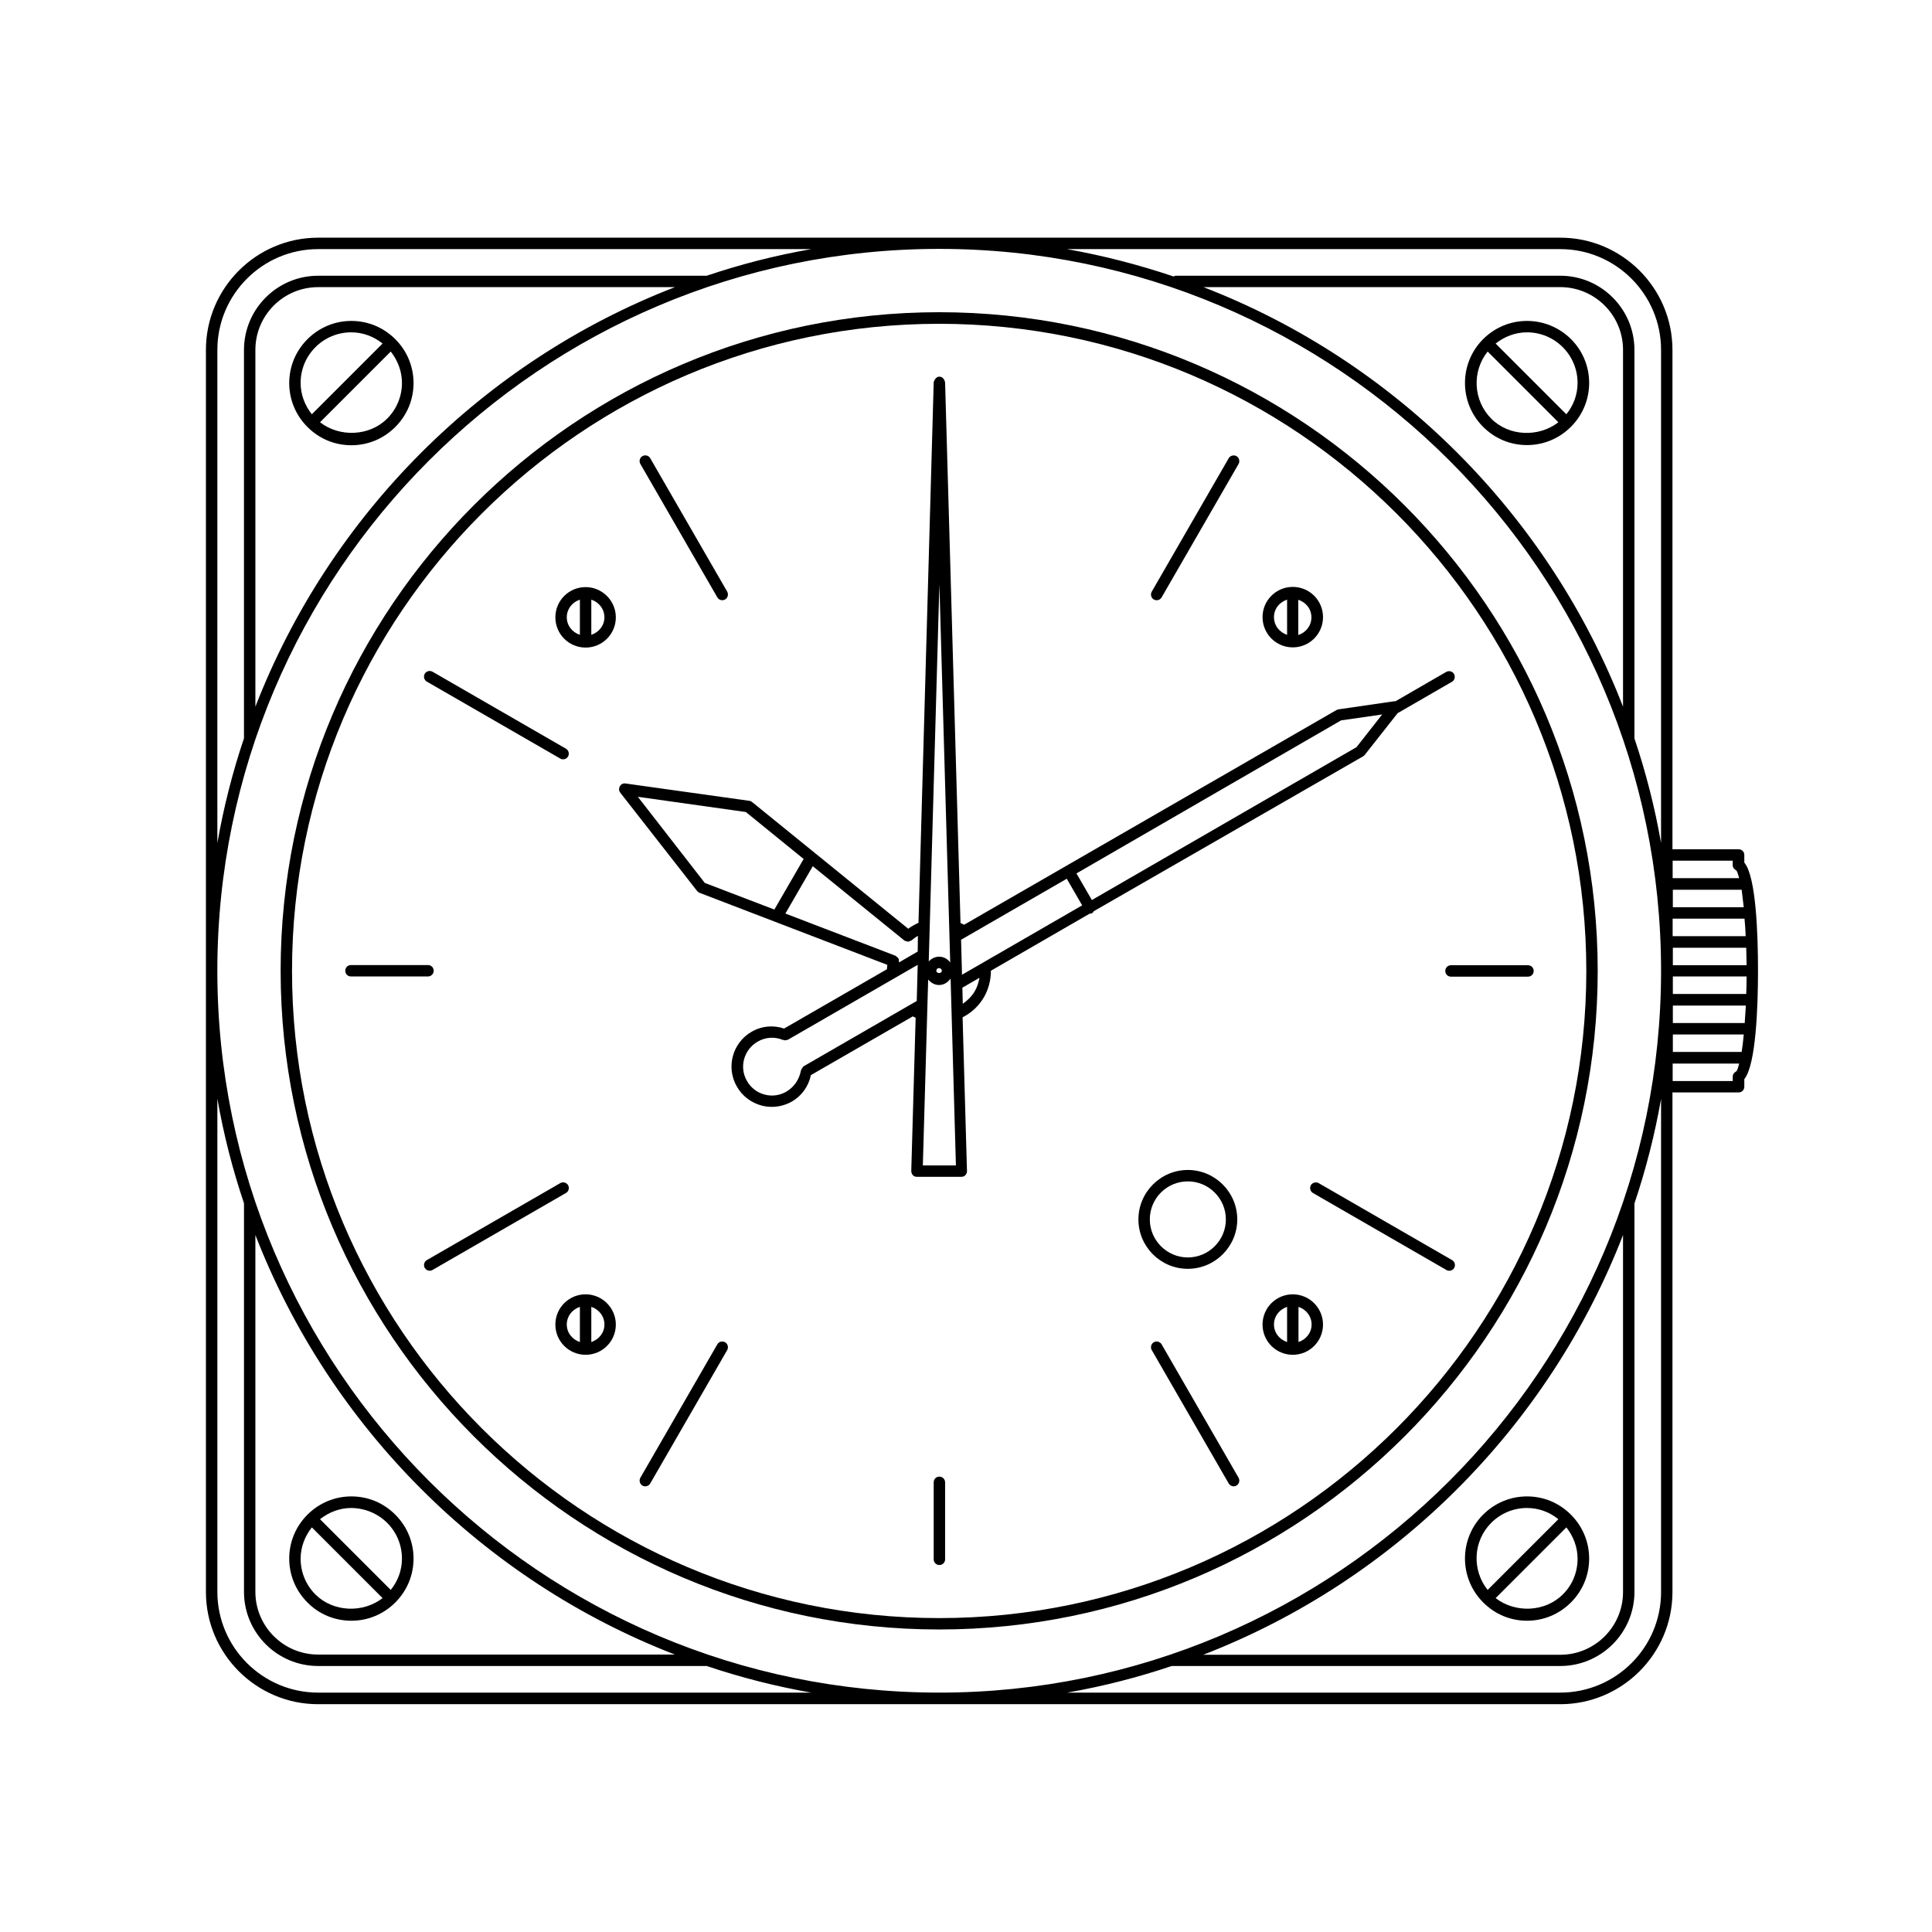
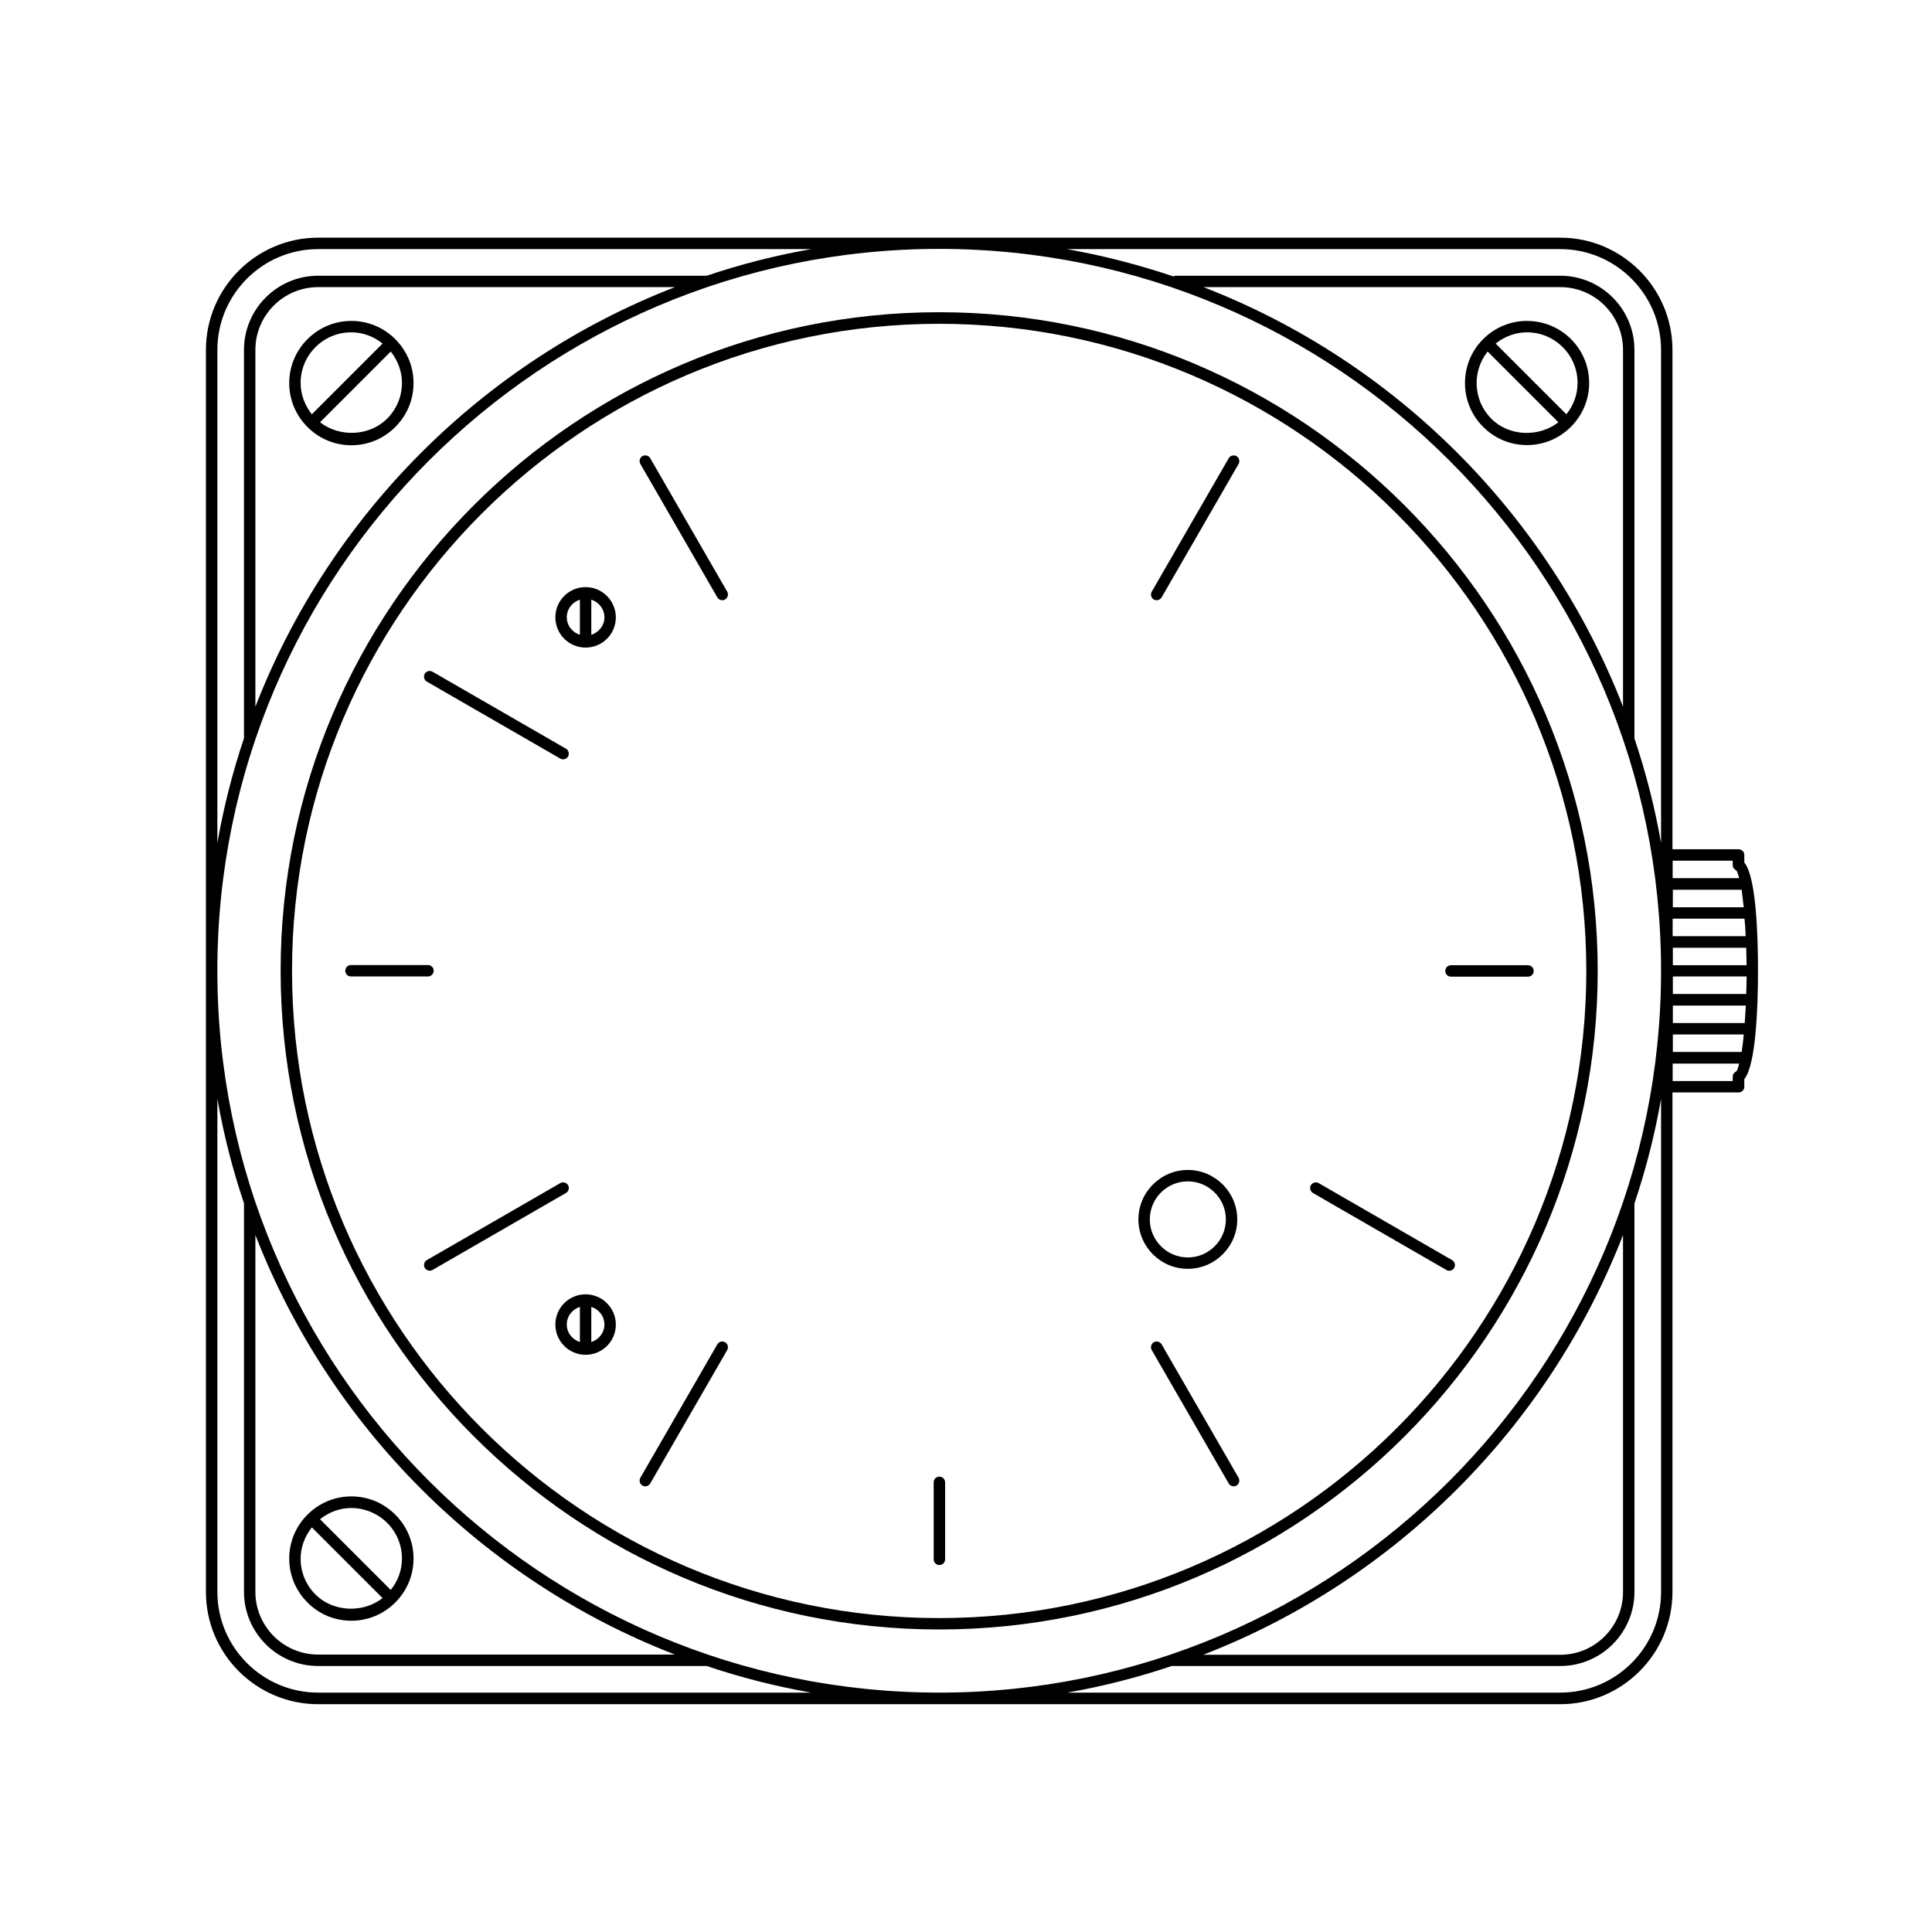
<svg xmlns="http://www.w3.org/2000/svg" fill="#000000" width="800px" height="800px" version="1.1" viewBox="144 144 512 512">
  <g>
    <path d="m392.89 226.74c-96.227 0-174.52 78.293-174.52 174.52 0 96.227 78.293 174.57 174.52 174.57 96.227 0 174.52-78.293 174.52-174.52 0-96.227-78.293-174.57-174.52-174.57zm0 346.07c-94.566 0-171.5-76.934-171.5-171.5 0-94.566 76.934-171.5 171.5-171.5 94.566 0 171.5 76.934 171.5 171.5 0 94.566-76.93 171.5-171.5 171.5z" />
    <path d="m237.12 229.05c-4.383 0-8.516 1.715-11.637 4.836-3.125 3.125-4.836 7.254-4.836 11.637 0 4.383 1.715 8.516 4.836 11.637 3.125 3.125 7.203 4.836 11.637 4.836 4.383 0 8.516-1.715 11.637-4.836 3.125-3.125 4.836-7.254 4.836-11.637 0-4.383-1.715-8.516-4.836-11.637s-7.254-4.836-11.637-4.836zm-9.523 6.953c2.519-2.519 5.894-3.93 9.473-3.93 3.074 0 5.945 1.059 8.312 2.973l-18.742 18.742c-1.863-2.367-2.973-5.238-2.973-8.312 0-3.578 1.41-6.953 3.93-9.473zm18.996 18.945c-4.684 4.684-12.594 4.988-17.785 0.957l18.742-18.742c1.863 2.367 2.973 5.238 2.973 8.312 0 3.578-1.41 6.953-3.93 9.473z" />
    <path d="m548.67 229.05c-4.383 0-8.516 1.715-11.637 4.836-6.398 6.398-6.398 16.828 0 23.227 3.125 3.125 7.203 4.836 11.637 4.836 4.383 0 8.516-1.715 11.637-4.836 3.125-3.125 4.836-7.254 4.836-11.637 0-4.383-1.715-8.516-4.836-11.637-3.121-3.074-7.254-4.789-11.637-4.789zm-9.473 25.898c-4.836-4.887-5.141-12.543-0.957-17.785l18.742 18.742c-5.188 4.031-13.098 3.777-17.785-0.957zm19.902-1.16-18.742-18.742c2.367-1.863 5.238-2.973 8.312-2.973 3.578 0 6.953 1.41 9.473 3.93 2.519 2.519 3.93 5.894 3.93 9.473 0 3.074-1.059 5.945-2.973 8.312z" />
    <path d="m237.12 573.51c4.383 0 8.516-1.715 11.637-4.836 3.125-3.125 4.836-7.254 4.836-11.637 0-4.383-1.715-8.516-4.836-11.637-3.125-3.125-7.203-4.836-11.637-4.836-4.383 0-8.516 1.715-11.637 4.836-3.125 3.125-4.836 7.254-4.836 11.637 0 4.383 1.715 8.516 4.836 11.637 3.07 3.121 7.203 4.836 11.637 4.836zm9.473-25.949c2.519 2.519 3.93 5.894 3.93 9.473 0 3.074-1.059 5.945-2.973 8.312l-18.742-18.742c2.367-1.863 5.238-2.973 8.312-2.973 3.578 0.051 6.902 1.414 9.473 3.93zm-19.953 1.211 18.742 18.742c-5.188 4.031-13.098 3.727-17.785-0.957-2.519-2.519-3.93-5.894-3.93-9.473 0-3.074 1.109-5.945 2.973-8.312z" />
-     <path d="m548.67 573.51c4.383 0 8.516-1.715 11.637-4.836 3.125-3.125 4.836-7.254 4.836-11.637 0-4.383-1.715-8.516-4.836-11.637-3.125-3.125-7.203-4.836-11.637-4.836-4.383 0-8.516 1.715-11.637 4.836-6.398 6.398-6.398 16.828 0 23.227 3.125 3.168 7.254 4.883 11.637 4.883zm9.473-6.953c-4.684 4.684-12.594 4.988-17.785 0.957l18.742-18.742c1.863 2.367 2.973 5.238 2.973 8.312 0 3.578-1.359 6.953-3.93 9.473zm-18.945-18.996c2.519-2.519 5.894-3.93 9.473-3.93 3.074 0 5.945 1.059 8.312 2.973l-18.742 18.742c-4.18-5.238-3.93-12.895 0.957-17.785z" />
    <path d="m392.95 535.32c-0.855 0-1.512 0.656-1.512 1.512v20.402c0 0.855 0.656 1.512 1.512 1.512 0.855 0 1.512-0.656 1.512-1.512v-20.402c0-0.805-0.656-1.512-1.512-1.512z" />
    <path d="m334.1 500.26-20.402 35.367c-0.402 0.707-0.152 1.664 0.555 2.066 0.25 0.152 0.504 0.203 0.754 0.203 0.504 0 1.008-0.25 1.309-0.754l20.402-35.367c0.402-0.707 0.152-1.664-0.555-2.066-0.754-0.406-1.66-0.156-2.062 0.551z" />
    <path d="m294.55 458.09c-0.402-0.707-1.359-0.957-2.066-0.555l-35.367 20.402c-0.707 0.402-0.957 1.359-0.555 2.066 0.301 0.504 0.805 0.754 1.309 0.754 0.25 0 0.504-0.051 0.754-0.203l35.367-20.402c0.711-0.398 0.961-1.305 0.559-2.062z" />
    <path d="m258.93 401.26c0-0.855-0.656-1.512-1.512-1.512h-20.402c-0.855 0-1.512 0.656-1.512 1.512 0 0.855 0.656 1.512 1.512 1.512h20.402c0.805 0 1.512-0.656 1.512-1.512z" />
    <path d="m292.48 345.03c0.25 0.152 0.504 0.203 0.754 0.203 0.504 0 1.008-0.25 1.309-0.754 0.402-0.707 0.152-1.664-0.555-2.066l-35.367-20.402c-0.754-0.402-1.664-0.152-2.066 0.555-0.402 0.707-0.152 1.664 0.555 2.066z" />
    <path d="m334.1 302.31c0.301 0.504 0.805 0.754 1.309 0.754 0.25 0 0.504-0.051 0.754-0.203 0.707-0.402 0.957-1.359 0.555-2.066l-20.402-35.367c-0.402-0.707-1.309-0.957-2.066-0.555-0.707 0.402-0.957 1.359-0.555 2.066z" />
    <path d="m450.53 303.07c0.504 0 1.008-0.25 1.309-0.754l20.402-35.367c0.402-0.707 0.152-1.664-0.555-2.066s-1.664-0.152-2.066 0.555l-20.402 35.367c-0.402 0.707-0.152 1.664 0.555 2.066 0.254 0.148 0.504 0.199 0.758 0.199z" />
    <path d="m548.93 399.8h-20.402c-0.855 0-1.512 0.656-1.512 1.512 0 0.855 0.656 1.512 1.512 1.512h20.402c0.855 0 1.512-0.656 1.512-1.512 0-0.855-0.656-1.512-1.512-1.512z" />
    <path d="m493.46 457.54c-0.707-0.402-1.664-0.152-2.066 0.555-0.402 0.707-0.152 1.664 0.555 2.066l35.367 20.402c0.25 0.152 0.504 0.203 0.754 0.203 0.504 0 1.008-0.25 1.309-0.754 0.402-0.707 0.152-1.664-0.555-2.066z" />
    <path d="m451.84 500.26c-0.402-0.707-1.359-0.957-2.066-0.555-0.707 0.402-0.957 1.359-0.555 2.066l20.402 35.367c0.301 0.504 0.805 0.754 1.309 0.754 0.25 0 0.504-0.051 0.754-0.203 0.707-0.402 0.957-1.359 0.555-2.066z" />
    <path d="m458.79 480.25c7.203 0 13.098-5.894 13.098-13.098s-5.894-13.098-13.098-13.098-13.098 5.894-13.098 13.098 5.844 13.098 13.098 13.098zm0-23.172c5.543 0 10.078 4.535 10.078 10.078 0 5.543-4.535 10.078-10.078 10.078s-10.078-4.535-10.078-10.078c0.004-5.547 4.484-10.078 10.078-10.078z" />
-     <path d="m486.6 487.01c-4.434 0-8.012 3.578-8.012 8.012 0 4.434 3.578 8.012 8.012 8.012 4.434 0 8.012-3.578 8.012-8.012 0-4.438-3.625-8.012-8.012-8.012zm-4.984 8.008c0-2.215 1.461-4.031 3.477-4.684v9.32c-2.016-0.656-3.477-2.469-3.477-4.637zm6.496 4.637v-9.32c2.016 0.656 3.477 2.469 3.477 4.684 0 2.219-1.512 3.981-3.477 4.637z" />
    <path d="m299.19 487.01c-4.434 0-8.012 3.578-8.012 8.012 0 4.434 3.578 8.012 8.012 8.012s8.012-3.578 8.012-8.012c-0.004-4.438-3.629-8.012-8.012-8.012zm-4.988 8.008c0-2.215 1.461-4.031 3.477-4.684v9.32c-2.016-0.656-3.477-2.469-3.477-4.637zm6.5 4.637v-9.32c2.016 0.656 3.477 2.469 3.477 4.684 0 2.219-1.512 3.981-3.477 4.637z" />
-     <path d="m486.6 315.56c4.434 0 8.012-3.578 8.012-8.012s-3.578-8.012-8.012-8.012c-4.434 0-8.012 3.578-8.012 8.012 0.004 4.438 3.578 8.012 8.012 8.012zm4.938-7.957c0 2.215-1.461 4.031-3.477 4.684v-9.32c2.016 0.605 3.477 2.418 3.477 4.637zm-6.445-4.688v9.32c-2.016-0.656-3.477-2.469-3.477-4.684 0-2.219 1.461-3.981 3.477-4.637z" />
    <path d="m299.19 299.59c-4.434 0-8.012 3.578-8.012 8.012 0 4.434 3.578 8.012 8.012 8.012s8.012-3.578 8.012-8.012c-0.004-4.434-3.629-8.012-8.012-8.012zm-4.988 8.012c0-2.215 1.461-4.031 3.477-4.684v9.32c-2.016-0.66-3.477-2.473-3.477-4.637zm6.5 4.633v-9.32c2.016 0.656 3.477 2.469 3.477 4.684 0 2.219-1.512 3.981-3.477 4.637z" />
-     <path d="m505.25 344.43c0.152-0.102 0.301-0.203 0.402-0.352l8.816-11.184h0.102l14.207-8.211c0.707-0.402 0.957-1.359 0.555-2.066-0.402-0.707-1.309-0.957-2.066-0.555l-13.504 7.809c-0.051 0-0.102-0.051-0.152-0.051l-14.914 2.168c-0.203 0.051-0.352 0.102-0.555 0.203l-98.641 56.875c-0.301-0.152-0.656-0.301-0.957-0.453l-4.082-143.18v-0.102c0-0.051-0.051-0.102-0.051-0.152-0.051-0.203-0.102-0.402-0.203-0.555-0.25-0.449-0.652-0.805-1.258-0.805-0.605 0-1.008 0.402-1.258 0.855-0.102 0.152-0.152 0.301-0.203 0.453 0 0.051-0.051 0.102-0.051 0.152v0.152l-4.031 143.13c-0.957 0.402-1.863 0.957-2.719 1.562l-41.414-33.605c-0.203-0.152-0.453-0.301-0.754-0.301l-32.746-4.586c-0.656-0.102-1.211 0.203-1.512 0.754-0.301 0.555-0.25 1.211 0.102 1.664l20.355 26.047c0.152 0.203 0.402 0.402 0.656 0.504l49.777 19.094c-0.051 0.402-0.102 0.805-0.102 1.16l-27.258 15.719c-2.871-0.957-5.945-0.707-8.613 0.855-5.09 2.922-6.852 9.473-3.879 14.559 1.41 2.469 3.727 4.231 6.5 4.988 0.906 0.25 1.863 0.352 2.769 0.352 1.863 0 3.68-0.504 5.289-1.41 2.621-1.512 4.434-4.082 5.039-7.004l27.004-15.566c0.25 0.152 0.504 0.25 0.754 0.352l-1.16 40.605c0 0.402 0.152 0.805 0.402 1.109 0.25 0.301 0.656 0.453 1.059 0.453h11.84c0.402 0 0.805-0.152 1.059-0.453 0.25-0.301 0.453-0.707 0.402-1.109l-1.16-40.707c2.367-1.211 4.332-3.023 5.691-5.391 1.211-2.117 1.812-4.535 1.812-6.953l26.148-15.113c0.25 0 0.504-0.051 0.754-0.203 0.152-0.102 0.203-0.301 0.352-0.453zm-5.848-9.523 10.883-1.562-6.801 8.664-70.129 40.508-4.082-7.055zm-100.46 67.41-0.25-9.27 28.012-16.172 4.082 7.055zm-3.125-3.273c-0.707-0.906-1.715-1.512-2.922-1.512-1.109 0-2.066 0.504-2.769 1.258l2.82-99.957zm-2.215 2.215c0 0.805-1.461 0.805-1.461 0 0-0.402 0.301-0.707 0.707-0.707 0.398 0 0.754 0.355 0.754 0.707zm-6.398-5.09-4.938 2.871v-0.051c0-0.102-0.051-0.203-0.051-0.301 0-0.25 0-0.504-0.152-0.754-0.102-0.152-0.203-0.203-0.352-0.301-0.152-0.102-0.203-0.301-0.402-0.352l-29.172-11.184 7.254-12.543 24.285 19.699c0.203 0.152 0.453 0.152 0.656 0.203 0.102 0 0.152 0.102 0.25 0.102h0.051c0.25 0 0.453-0.152 0.656-0.25 0.102-0.051 0.203-0.051 0.301-0.102 0.504-0.453 1.059-0.855 1.664-1.211zm-74.164-41.008 28.617 4.031 15.316 12.445-7.758 13.402-18.438-7.055zm39.348 78.141c-1.762 1.008-3.828 1.309-5.793 0.754-1.965-0.504-3.629-1.812-4.637-3.578-2.117-3.629-0.855-8.312 2.82-10.43 2.066-1.211 4.535-1.359 6.699-0.453h0.152c0.152 0.051 0.301 0.102 0.453 0.102 0.152 0 0.301-0.051 0.453-0.102 0.051 0 0.102 0 0.203-0.051 0.051 0 0.102 0 0.152-0.051l34.309-19.801-0.25 9.574-29.926 17.281c-0.051 0-0.051 0.051-0.051 0.051-0.203 0.102-0.25 0.301-0.402 0.504-0.102 0.152-0.203 0.25-0.25 0.453 0 0.051-0.051 0.051-0.051 0.102-0.457 2.418-1.816 4.434-3.883 5.644zm40.559 19.547h-4.383l1.41-49.273c0.707 0.855 1.715 1.461 2.871 1.461 1.309 0 2.367-0.707 3.074-1.715l1.41 49.523zm9.371-46.148c-0.805 1.359-1.914 2.418-3.176 3.324l-0.102-4.281 4.535-2.621c-0.25 1.262-0.602 2.469-1.258 3.578z" />
    <path d="m609.89 401.26c0-9.621-0.504-24.988-3.629-28.668v-2.016c0-0.855-0.656-1.512-1.512-1.512h-17.531v-132.35c0-16.375-13.352-29.727-29.727-29.727h-329.19c-16.375 0-29.727 13.352-29.727 29.727v329.19c0 16.375 13.352 29.727 29.727 29.727h329.19c16.375 0 29.727-13.352 29.727-29.727v-132.4h17.531c0.855 0 1.512-0.656 1.512-1.512v-2.016c3.074-3.727 3.629-19.043 3.629-28.715zm-216.99 191.3c-105.5 0-191.3-85.797-191.3-191.3 0-105.5 85.797-191.3 191.3-191.3 105.5 0 191.3 85.797 191.3 191.3 0 105.5-85.848 191.3-191.3 191.3zm181.22-121.27v94.617c0 9.168-7.457 16.625-16.625 16.625l-94.613-0.004c50.934-19.746 91.492-60.355 111.24-111.24zm-362.44 0c19.75 50.883 60.305 91.492 111.19 111.19l-94.566-0.004c-9.168 0-16.625-7.457-16.625-16.625zm0-140.01v-94.562c0-9.168 7.457-16.625 16.625-16.625h94.566c-50.887 19.695-91.441 60.305-111.19 111.19zm362.44 0c-19.75-50.883-60.305-91.492-111.19-111.19h94.566c9.168 0 16.625 7.457 16.625 16.625zm13.203 71.492h19.547c0 1.613-0.051 3.176-0.102 4.637h-19.445zm0-2.973v-4.637h19.445c0.051 1.461 0.051 3.023 0.102 4.637zm19.293-7.707h-19.348v-4.637h19.043c0.156 1.41 0.254 2.973 0.305 4.637zm-19.293 18.387h19.348c-0.105 1.664-0.203 3.227-0.305 4.637h-19.043zm18.789-26.047h-18.793v-4.637h18.238c0.152 1.262 0.355 2.875 0.555 4.637zm-18.789 33.707h18.793c-0.152 1.762-0.352 3.324-0.555 4.637h-18.238zm15.867-46.051v1.211c0 0.402 0.152 0.707 0.402 0.957 0.051 0.102 0.152 0.102 0.25 0.203 0.102 0.102 0.203 0.203 0.352 0.25 0.203 0.352 0.453 1.059 0.707 2.016h-17.633v-4.637zm-45.695-162.07c14.711 0 26.703 11.992 26.703 26.703v130.69c-1.664-9.523-4.031-18.742-7.055-27.711v-102.98c0-10.832-8.816-19.648-19.648-19.648h-102.02c-0.152 0-0.301 0.152-0.453 0.203-9.117-3.074-18.59-5.543-28.266-7.254zm-355.89 26.703c0-14.711 11.992-26.703 26.703-26.703h130.69c-9.523 1.664-18.742 4.031-27.711 7.055h-102.98c-10.832 0-19.648 8.816-19.648 19.648v102.93c-3.023 8.969-5.391 18.238-7.055 27.762zm26.703 355.84c-14.711 0-26.703-11.992-26.703-26.703v-130.69c1.664 9.523 4.031 18.742 7.055 27.711v102.98c0 10.832 8.816 19.648 19.648 19.648h102.98c8.969 3.023 18.238 5.391 27.711 7.055zm329.19 0h-130.69c9.523-1.664 18.742-4.031 27.711-7.055h102.98c10.832 0 19.648-8.816 19.648-19.648l-0.004-102.93c3.023-8.969 5.391-18.238 7.055-27.711v130.69c0 14.711-11.992 26.652-26.703 26.652zm45.695-162.07h-15.922v-4.637h17.633c-0.25 0.957-0.453 1.664-0.707 2.016-0.152 0.051-0.25 0.203-0.352 0.25-0.102 0.051-0.152 0.102-0.25 0.203-0.25 0.25-0.402 0.605-0.402 0.957z" />
  </g>
</svg>